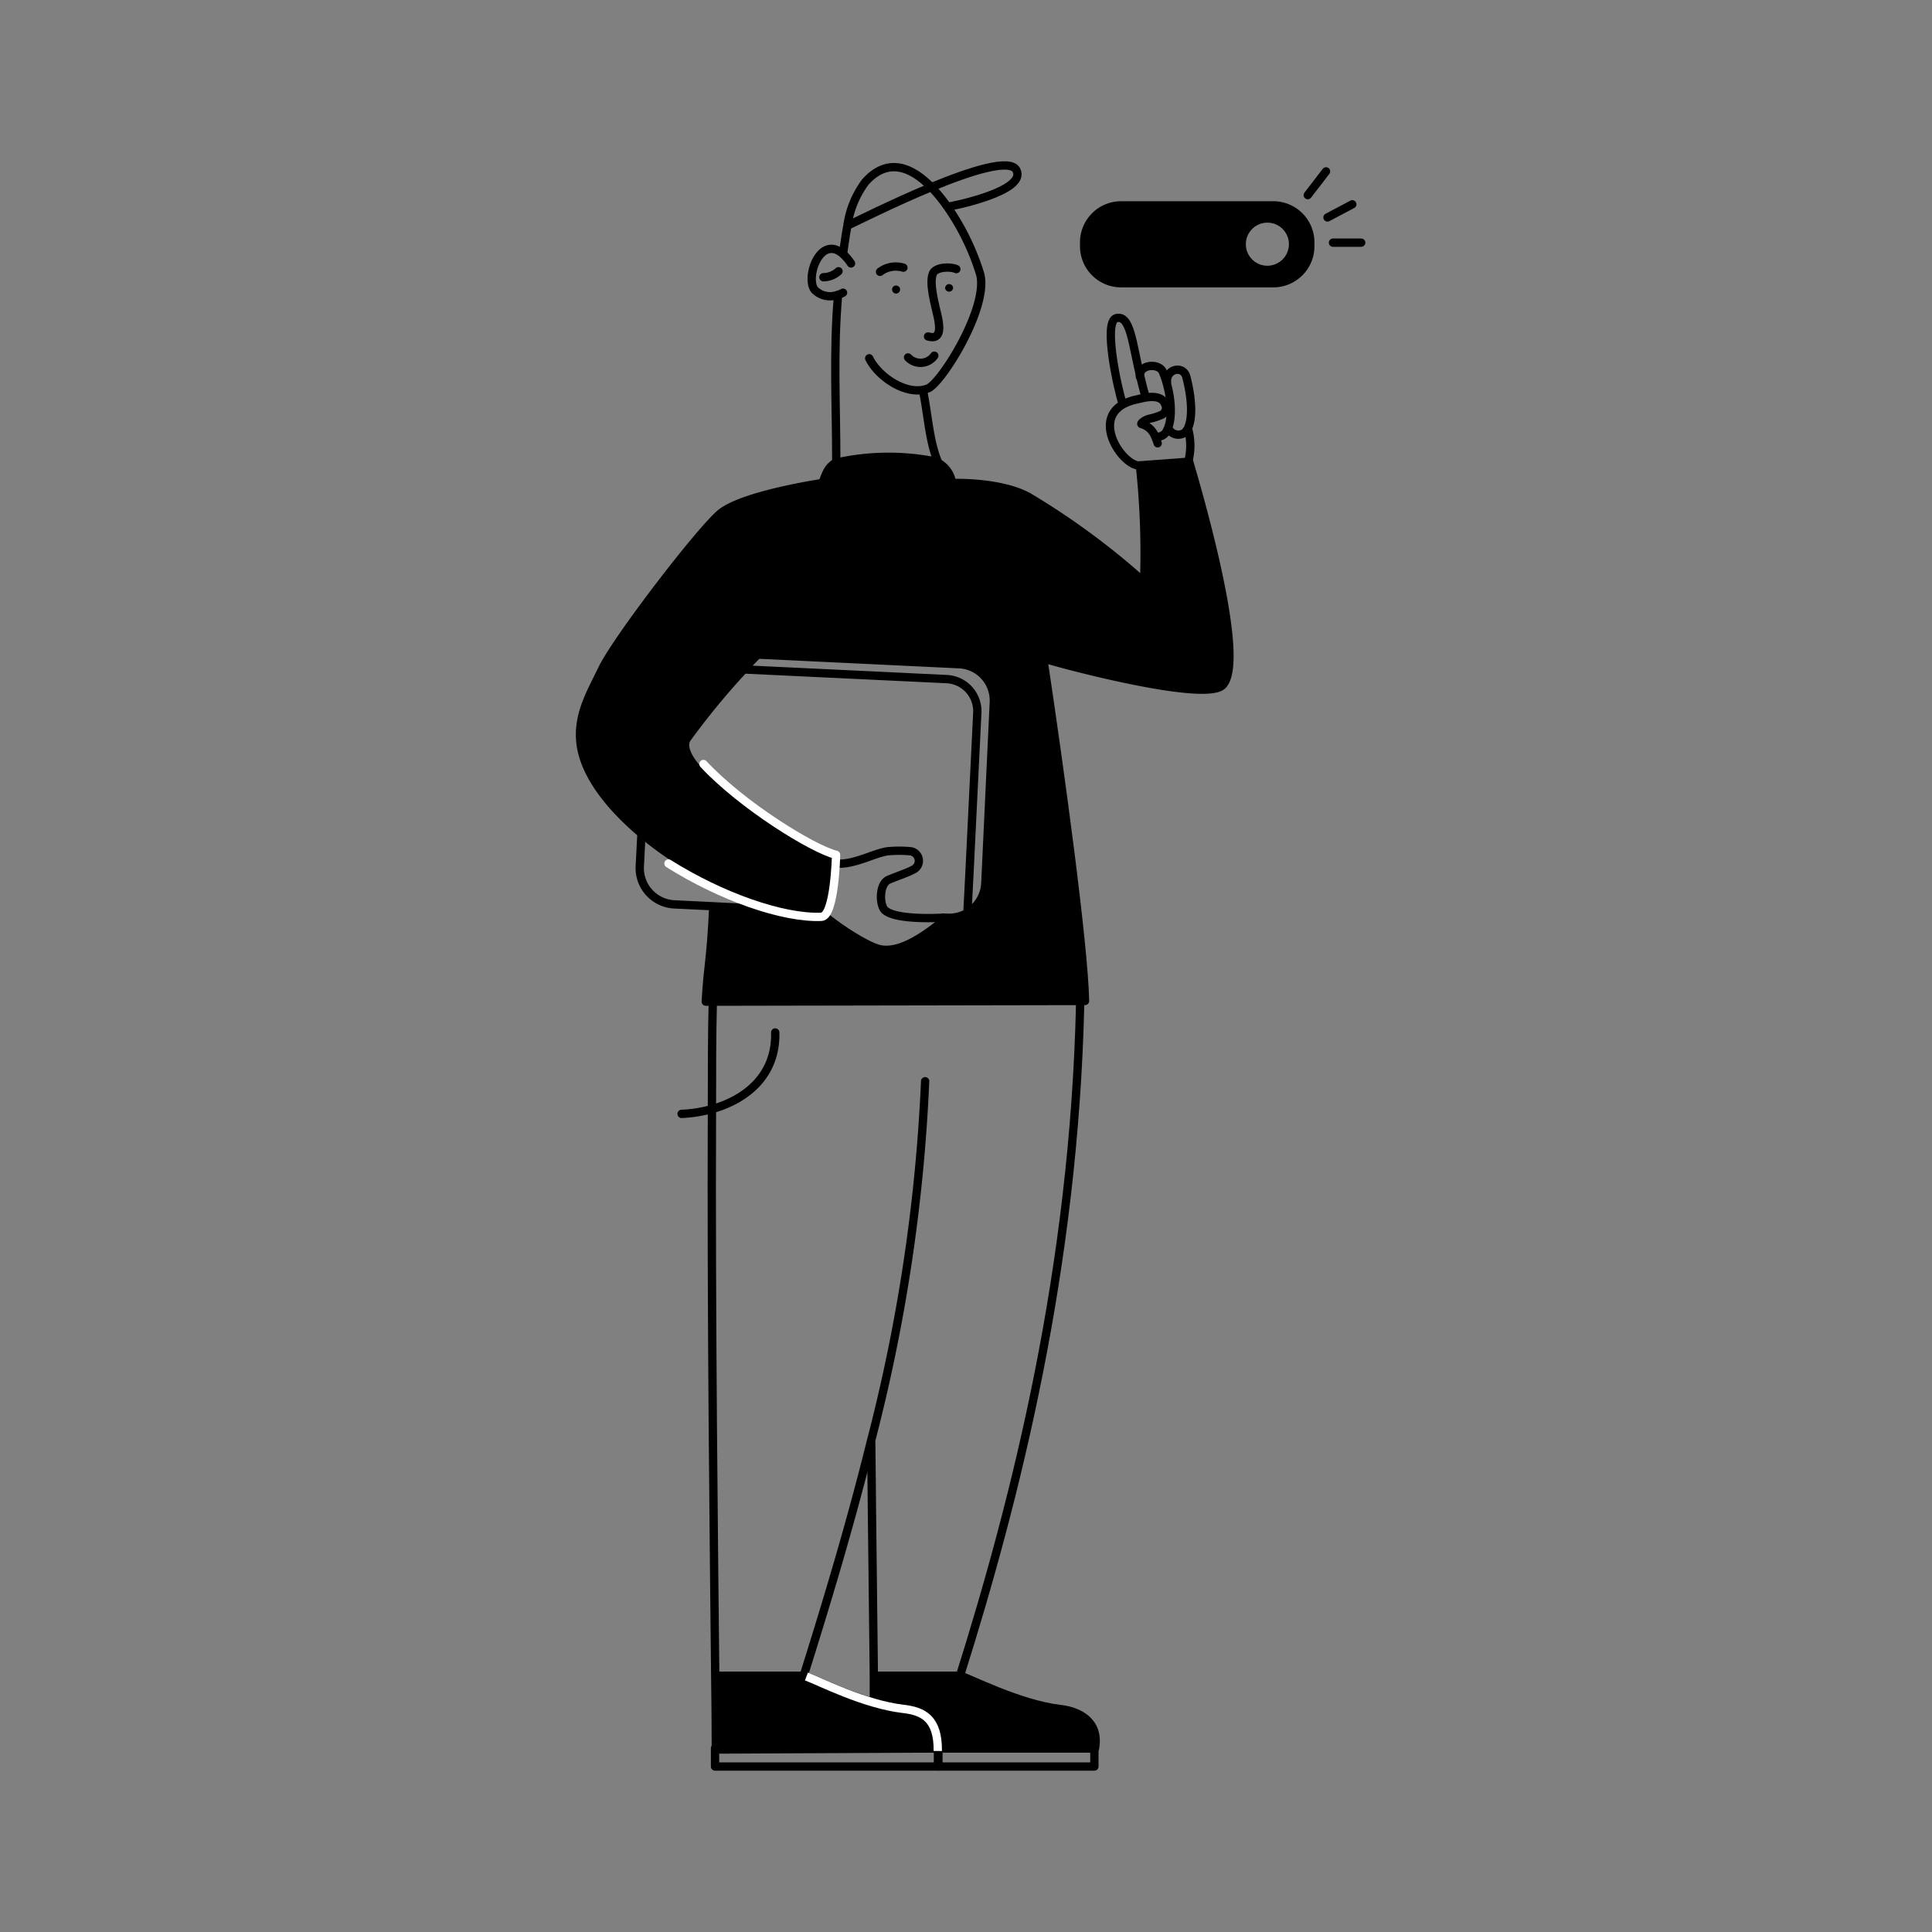
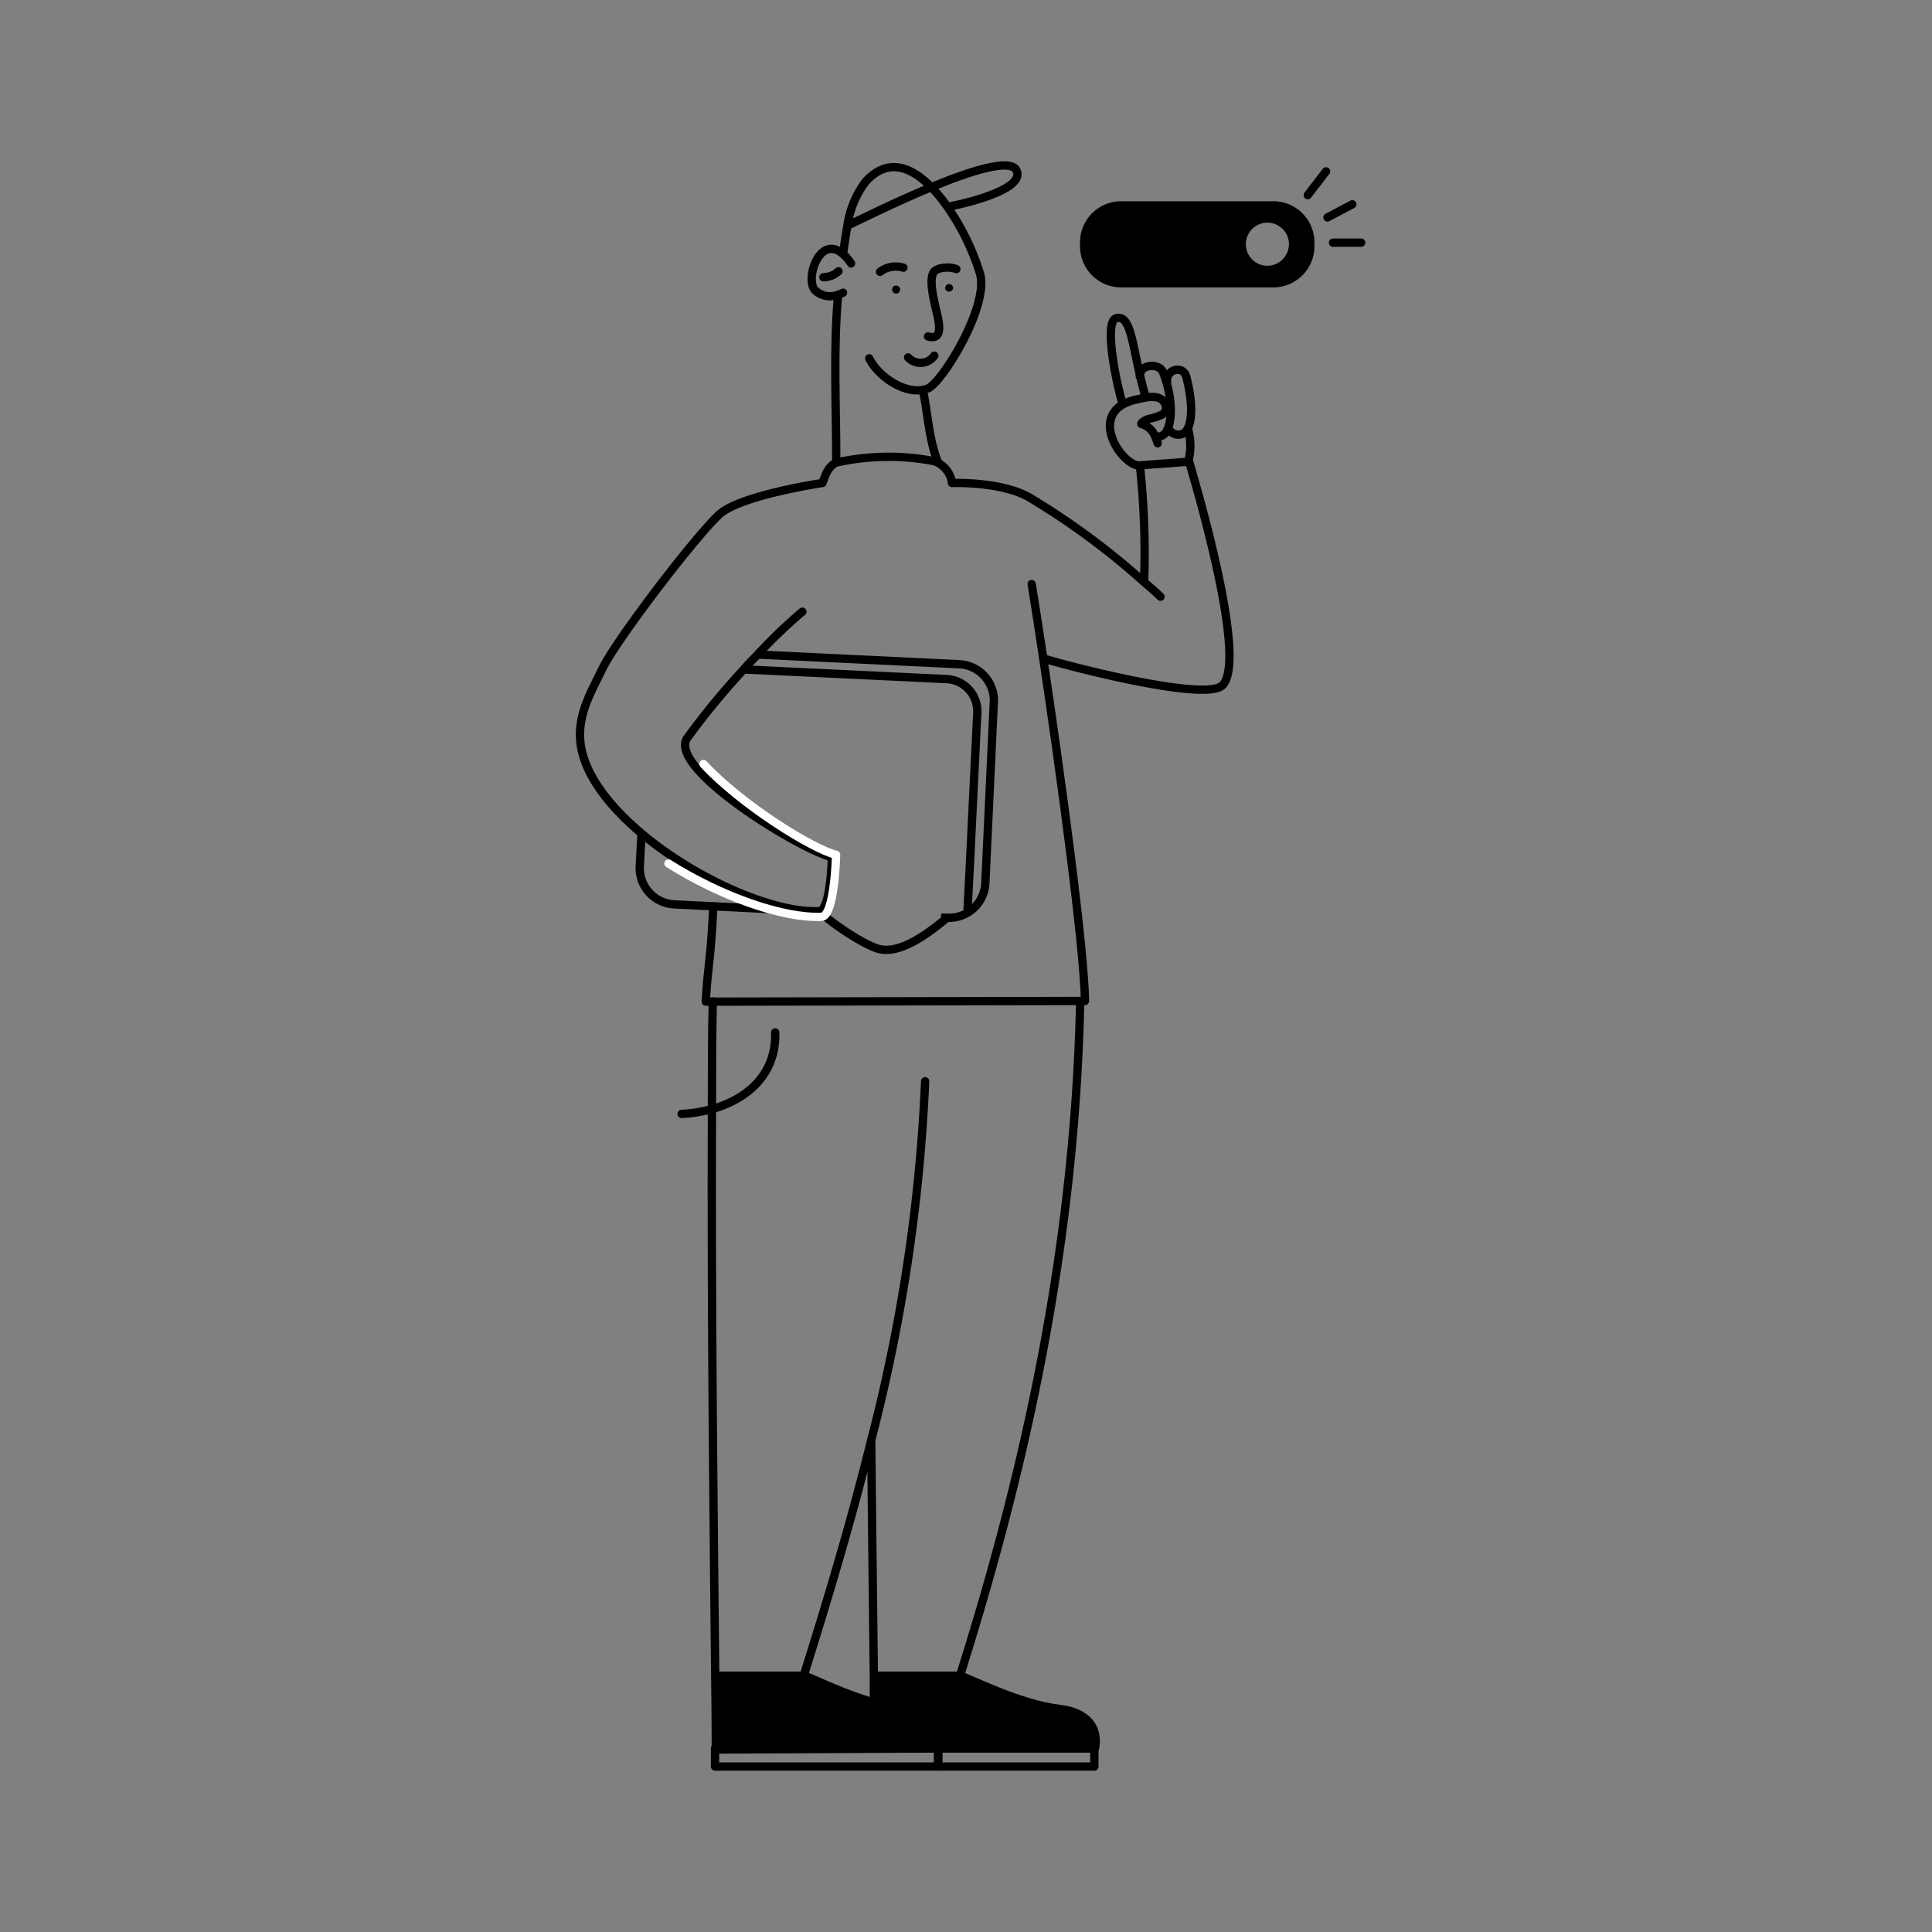
<svg xmlns="http://www.w3.org/2000/svg" id="Layer_1" data-name="Layer 1" viewBox="0 0 200 200">
  <rect x="0" y="0" width="200" height="200" fill="#808080" stroke="none" />
  <defs>
    <style>.cls-1,.cls-2,.cls-3,.cls-4{stroke:#000;}.cls-1,.cls-2,.cls-4,.cls-5{stroke-linecap:round;}.cls-1,.cls-2,.cls-5,.cls-6{stroke-linejoin:round;}.cls-1,.cls-2,.cls-3,.cls-4,.cls-5,.cls-6{stroke-width:0.86px;}.cls-2,.cls-3,.cls-4,.cls-5,.cls-6{fill:none;}.cls-3,.cls-4{stroke-miterlimit:10;}.cls-5,.cls-6{stroke:#fff;}</style>
  </defs>
-   <path d="M108,68.18c1.79,11.94,4.21,29.66,4.32,35.44h-.5l-38.06.07h-.7c.21-3.82.52-4.17.78-9.84v0l8.93.45h0c-4.77-.62-11.47-3.81-16.36-7.91-3.57-3-6.19-6.46-6.4-9.76-.18-2.74,1.11-4.89,2.3-7.34,1.49-3.09,10.14-14.35,12.25-16.09C77,51.2,85.14,50,85.14,50c.33-.82.5-1.56,1.3-2.05a.84.84,0,0,1,.16-.07,24.79,24.79,0,0,1,10.1-.14,1.57,1.57,0,0,1,.42.18A2.79,2.79,0,0,1,98.55,50s4.93-.19,7.9,1.43a76.39,76.39,0,0,1,11.91,8.76,84.86,84.86,0,0,0-.44-12l5-.37h.14c1.81,6.16,5.8,20.81,3.45,23.14C124.74,72.77,109.51,68.7,108,68.18Zm-29.58-.41c-.48.5-1,1-1.42,1.52a76.73,76.73,0,0,0-5.9,7.17c-1.89,3.17,11.72,11.48,15,12.27,0,0,0,.23,0,.6-.07,1.39-.33,4.74-1.23,5,.6.79,4.74,3.68,6.32,3.94,2.31.4,5.15-1.88,6.87-3.28h0A3.75,3.75,0,0,0,102,91.45l.93-18.72a3.76,3.76,0,0,0-3.56-3.93Z" />
  <path d="M109.74,176.94c2.1.24,4.08,1.41,3.59,4.08h0V181H97.16c.45-2.63-1.52-3.79-3.61-4a18.83,18.83,0,0,1-3.11-.67l0-.13c0-.18,0-1.12,0-2.67h8.92l0,0C100.17,173.66,105.38,176.42,109.74,176.94Z" />
  <path d="M93.55,176.94c2.09.24,4.06,1.4,3.61,4h0V181h0V181h-23c0-.7,0-3.4-.06-7.5h9.17v0c.61.13,3.83,1.79,7.26,2.78A18.83,18.83,0,0,0,93.55,176.94Z" />
  <path class="cls-1" d="M131.81,21.26H116.06a3.83,3.83,0,0,0-3.83,3.83v.4a3.83,3.83,0,0,0,3.83,3.83h15.75a3.83,3.83,0,0,0,3.83-3.83v-.4A3.83,3.83,0,0,0,131.81,21.26Zm-.61,6.68a2.66,2.66,0,1,1,2.66-2.66A2.67,2.67,0,0,1,131.2,27.94Z" />
  <path d="M98.67,29.8a.42.42,0,0,1-.83.06.42.42,0,0,1,.38-.45A.42.42,0,0,1,98.67,29.8Z" />
  <path d="M93.18,29.94a.43.43,0,0,1-.39.45.42.42,0,0,1-.44-.39.4.4,0,0,1,.38-.44A.42.42,0,0,1,93.18,29.94Z" />
  <path class="cls-2" d="M83.06,63.32a52.71,52.71,0,0,0-4.64,4.45c-.48.5-1,1-1.42,1.52a76.73,76.73,0,0,0-5.9,7.17c-1.89,3.17,11.72,11.48,15,12.27,0,0,0,.23,0,.6-.07,1.39-.33,4.74-1.23,5l-.11,0a13.21,13.21,0,0,1-1.94-.1c-4.77-.62-11.47-3.81-16.36-7.91-3.57-3-6.19-6.46-6.4-9.76-.18-2.74,1.11-4.89,2.3-7.34,1.49-3.09,10.14-14.35,12.25-16.09C77,51.2,85.14,50,85.14,50c.33-.82.5-1.56,1.3-2.05a.84.84,0,0,1,.16-.07,24.79,24.79,0,0,1,10.1-.14,1.57,1.57,0,0,1,.42.18A2.79,2.79,0,0,1,98.55,50s4.93-.19,7.9,1.43a76.39,76.39,0,0,1,11.91,8.76c.6.52,1.19,1,1.77,1.58" />
  <path class="cls-3" d="M98.06,95l0,0c-1.72,1.4-4.56,3.68-6.87,3.28-1.58-.26-5.72-3.15-6.32-3.94a.76.76,0,0,1-.08-.13" />
  <path class="cls-2" d="M73.84,93.85c-.26,5.67-.57,6-.78,9.84h.7l38.06-.07h.5c-.11-5.78-2.53-23.5-4.32-35.44-.46-3.05-.87-5.72-1.2-7.72" />
-   <path class="cls-3" d="M107.91,68.15l.09,0c1.51.52,16.74,4.59,18.55,2.79,2.35-2.33-1.64-17-3.45-23.14H123l-5,.37a84.86,84.86,0,0,1,.44,12v0" />
-   <path class="cls-3" d="M97.81,95H97.7c-1.83.09-5.1.1-6.08-.76-.6-.53-.63-2.74.37-3.17.69-.3,2.08-.77,2.57-1.06a1,1,0,0,0-.31-1.89,13,13,0,0,0-2.33,0c-1.5.18-3.86,1.65-5.84,1.21" />
+   <path class="cls-3" d="M107.91,68.15l.09,0c1.51.52,16.74,4.59,18.55,2.79,2.35-2.33-1.64-17-3.45-23.14H123l-5,.37a84.86,84.86,0,0,1,.44,12" />
  <path class="cls-4" d="M87.28,26.23c.12-.84.25-1.83.44-2.83a9.89,9.89,0,0,1,1.86-4.56c2.29-2.56,4.75-1.6,6.84.55a16,16,0,0,1,1.64,2,25,25,0,0,1,3.41,7c.88,3.47-4,11.26-5.41,11.82a2.85,2.85,0,0,1-.52.15c-2.06.38-4.68-1.46-5.56-3.27" />
  <path class="cls-3" d="M86.57,47.82c0-5.93-.32-11.3.18-17.21" />
  <path class="cls-3" d="M95.49,40.15a2,2,0,0,1,.05.24c.51,2.4.65,5.37,1.59,7.51" />
  <path class="cls-4" d="M88.1,27.27a5.31,5.31,0,0,0-.86-1c-2.34-2-3.89,2.45-2.92,3.72a2.22,2.22,0,0,0,2.4.53,2.26,2.26,0,0,0,.55-.22" />
  <path class="cls-3" d="M98,21.42h0c.56-.06,8.33-1.63,7.22-3.8-.64-1.25-4.75.07-8.86,1.77-3.9,1.62-7.8,3.58-8.7,4l-.14.07" />
  <path class="cls-4" d="M93.52,27.71a2.7,2.7,0,0,0-2.42.43" />
  <path class="cls-4" d="M86.8,28.08a2.37,2.37,0,0,1-1.56.62" />
  <path class="cls-4" d="M99,27.86c-.65-.3-2.15-.21-2.42.44-.43,1,.21,3.22.49,4.47.18.85.48,2.51-1,2.06" />
  <path class="cls-4" d="M94,37a1.76,1.76,0,0,0,2.72-.18" />
  <path class="cls-3" d="M90.19,149.24c.1,10.67.23,19.87.27,24.23,0,1.55,0,2.49,0,2.67" />
  <path class="cls-4" d="M80.25,106.88c.12,4.32-2.87,6.91-6.58,7.94a14,14,0,0,1-3.11.49" />
  <path class="cls-2" d="M97.1,181l-23,.11s0-.08,0-.16c0-.7,0-3.4-.06-7.5-.13-12.44-.43-37.74-.34-58.65,0-3.9,0-7.65.09-11.13v0" />
  <path class="cls-2" d="M95.77,111.93a178.26,178.26,0,0,1-5.62,37.3c-2.11,8.51-4.56,16.63-6.92,24.14l0,.1v0c.61.13,3.83,1.79,7.26,2.78a18.83,18.83,0,0,0,3.11.67c2.09.24,4.06,1.4,3.61,4a.11.11,0,0,0,0,.05" />
  <path class="cls-2" d="M111.82,103.81c-.62,27.59-6.66,51.3-12.44,69.66l0,0c.81.17,6,2.93,10.38,3.45,2.1.24,4.08,1.41,3.59,4.08H97" />
  <polyline class="cls-3" points="99.75 173.47 99.38 173.47 90.61 173.47" />
  <polyline class="cls-3" points="83.19 173.47 83.18 173.47 74.05 173.47" />
  <polygon class="cls-2" points="74.07 180.97 74.02 180.97 74.02 182.87 97.1 182.87 97.1 181.03 97.1 180.97 74.07 180.97" />
  <polygon class="cls-2" points="97.14 181.03 97.14 182.87 113.29 182.87 113.29 181.03 113.29 180.97 97.16 180.97 97.14 180.97 97.14 181.03" />
  <path class="cls-3" d="M82.78,94.27l-8.93-.45-4.06-.2a3.76,3.76,0,0,1-3.56-3.93l.17-3.31" />
  <path class="cls-3" d="M78.27,67.76h.15l20.9,1a3.76,3.76,0,0,1,3.56,3.93L102,91.45A3.75,3.75,0,0,1,98,95h0l-.32,0-.25,0" />
  <path class="cls-3" d="M77,69.3l21,1a3.33,3.33,0,0,1,3.17,3.48l-.81,16.56-.2,3.89" />
  <path class="cls-4" d="M117.84,48.19c-1.75-.21-4.68-4.61-1.57-6.34a5.19,5.19,0,0,1,1.27-.47c.29-.06.66-.16,1-.22.83-.14,1.75-.12,2.06.65a.82.82,0,0,1-.3,1.11,6,6,0,0,1-1.28.42c-.54.12-1,.53-.84.56a2.1,2.1,0,0,1,1.4,1.3,4,4,0,0,1,.26.69" />
  <path class="cls-4" d="M116.19,41.72c-.42-1.23-2.06-8.44-.62-8.79s1.64,2.57,2.46,6c.16.67.33,1.37.54,2.07" />
  <path class="cls-4" d="M118,39c-.11-1.32,2-1.46,2.38-.49a7.79,7.79,0,0,1,.38,1.09c.54,1.83.6,3.88.06,4.92a1.07,1.07,0,0,1-1.06.69" />
  <path class="cls-4" d="M120.81,39.57c-.13-1.39,1.68-1.8,2-.55.7,2.74.58,4.56.11,5.41a1.27,1.27,0,0,1-.3.37,1.13,1.13,0,0,1-1.57-.29" />
  <path class="cls-4" d="M123,47.81a6.49,6.49,0,0,0,0-3.36" />
  <path class="cls-5" d="M72.82,79.09c4,4.3,11.34,8.82,13.73,9.4,0,0-.13,6.36-1.52,6.42-4,.16-10.38-2.09-15.83-5.52" />
-   <path class="cls-6" d="M83.48,173.55c1.4.53,6,2.88,10,3.35,2.1.24,3.63,1,3.6,4.36" />
  <line class="cls-2" x1="135.38" y1="20.2" x2="137.27" y2="17.74" />
  <line class="cls-2" x1="137.42" y1="22.51" x2="139.99" y2="21.15" />
  <line class="cls-2" x1="137.99" y1="25.12" x2="140.91" y2="25.12" />
</svg>